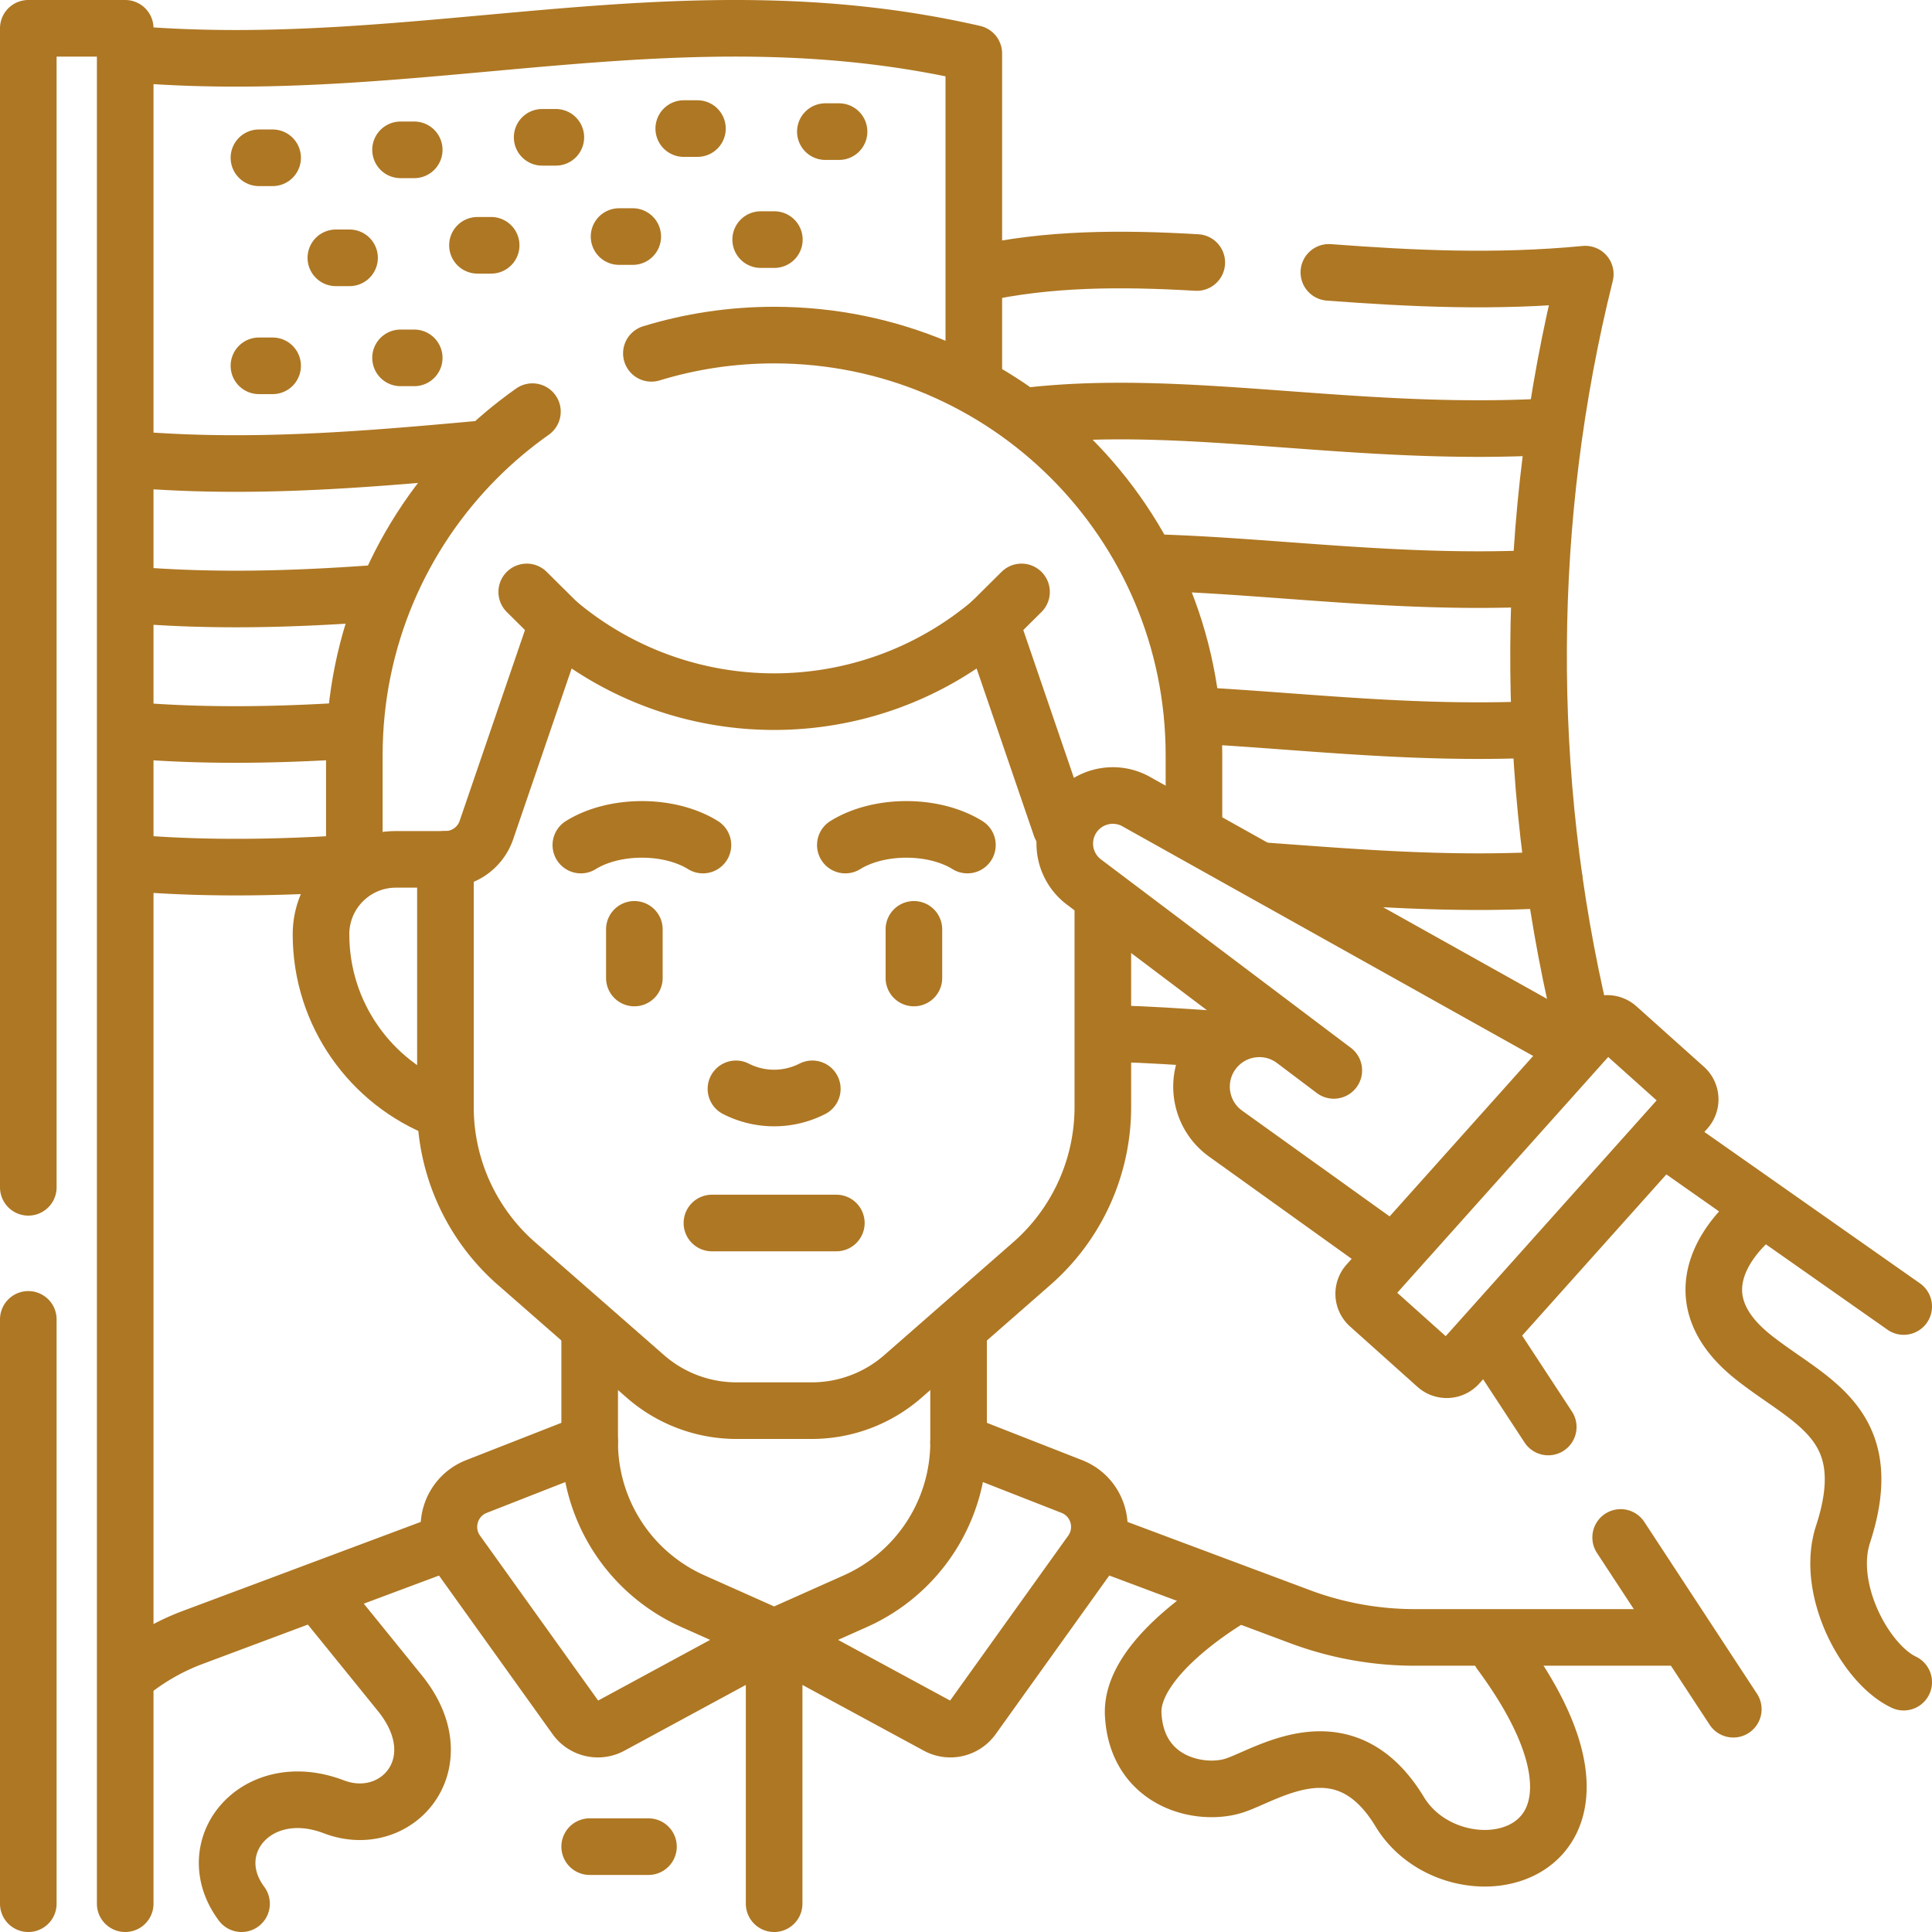
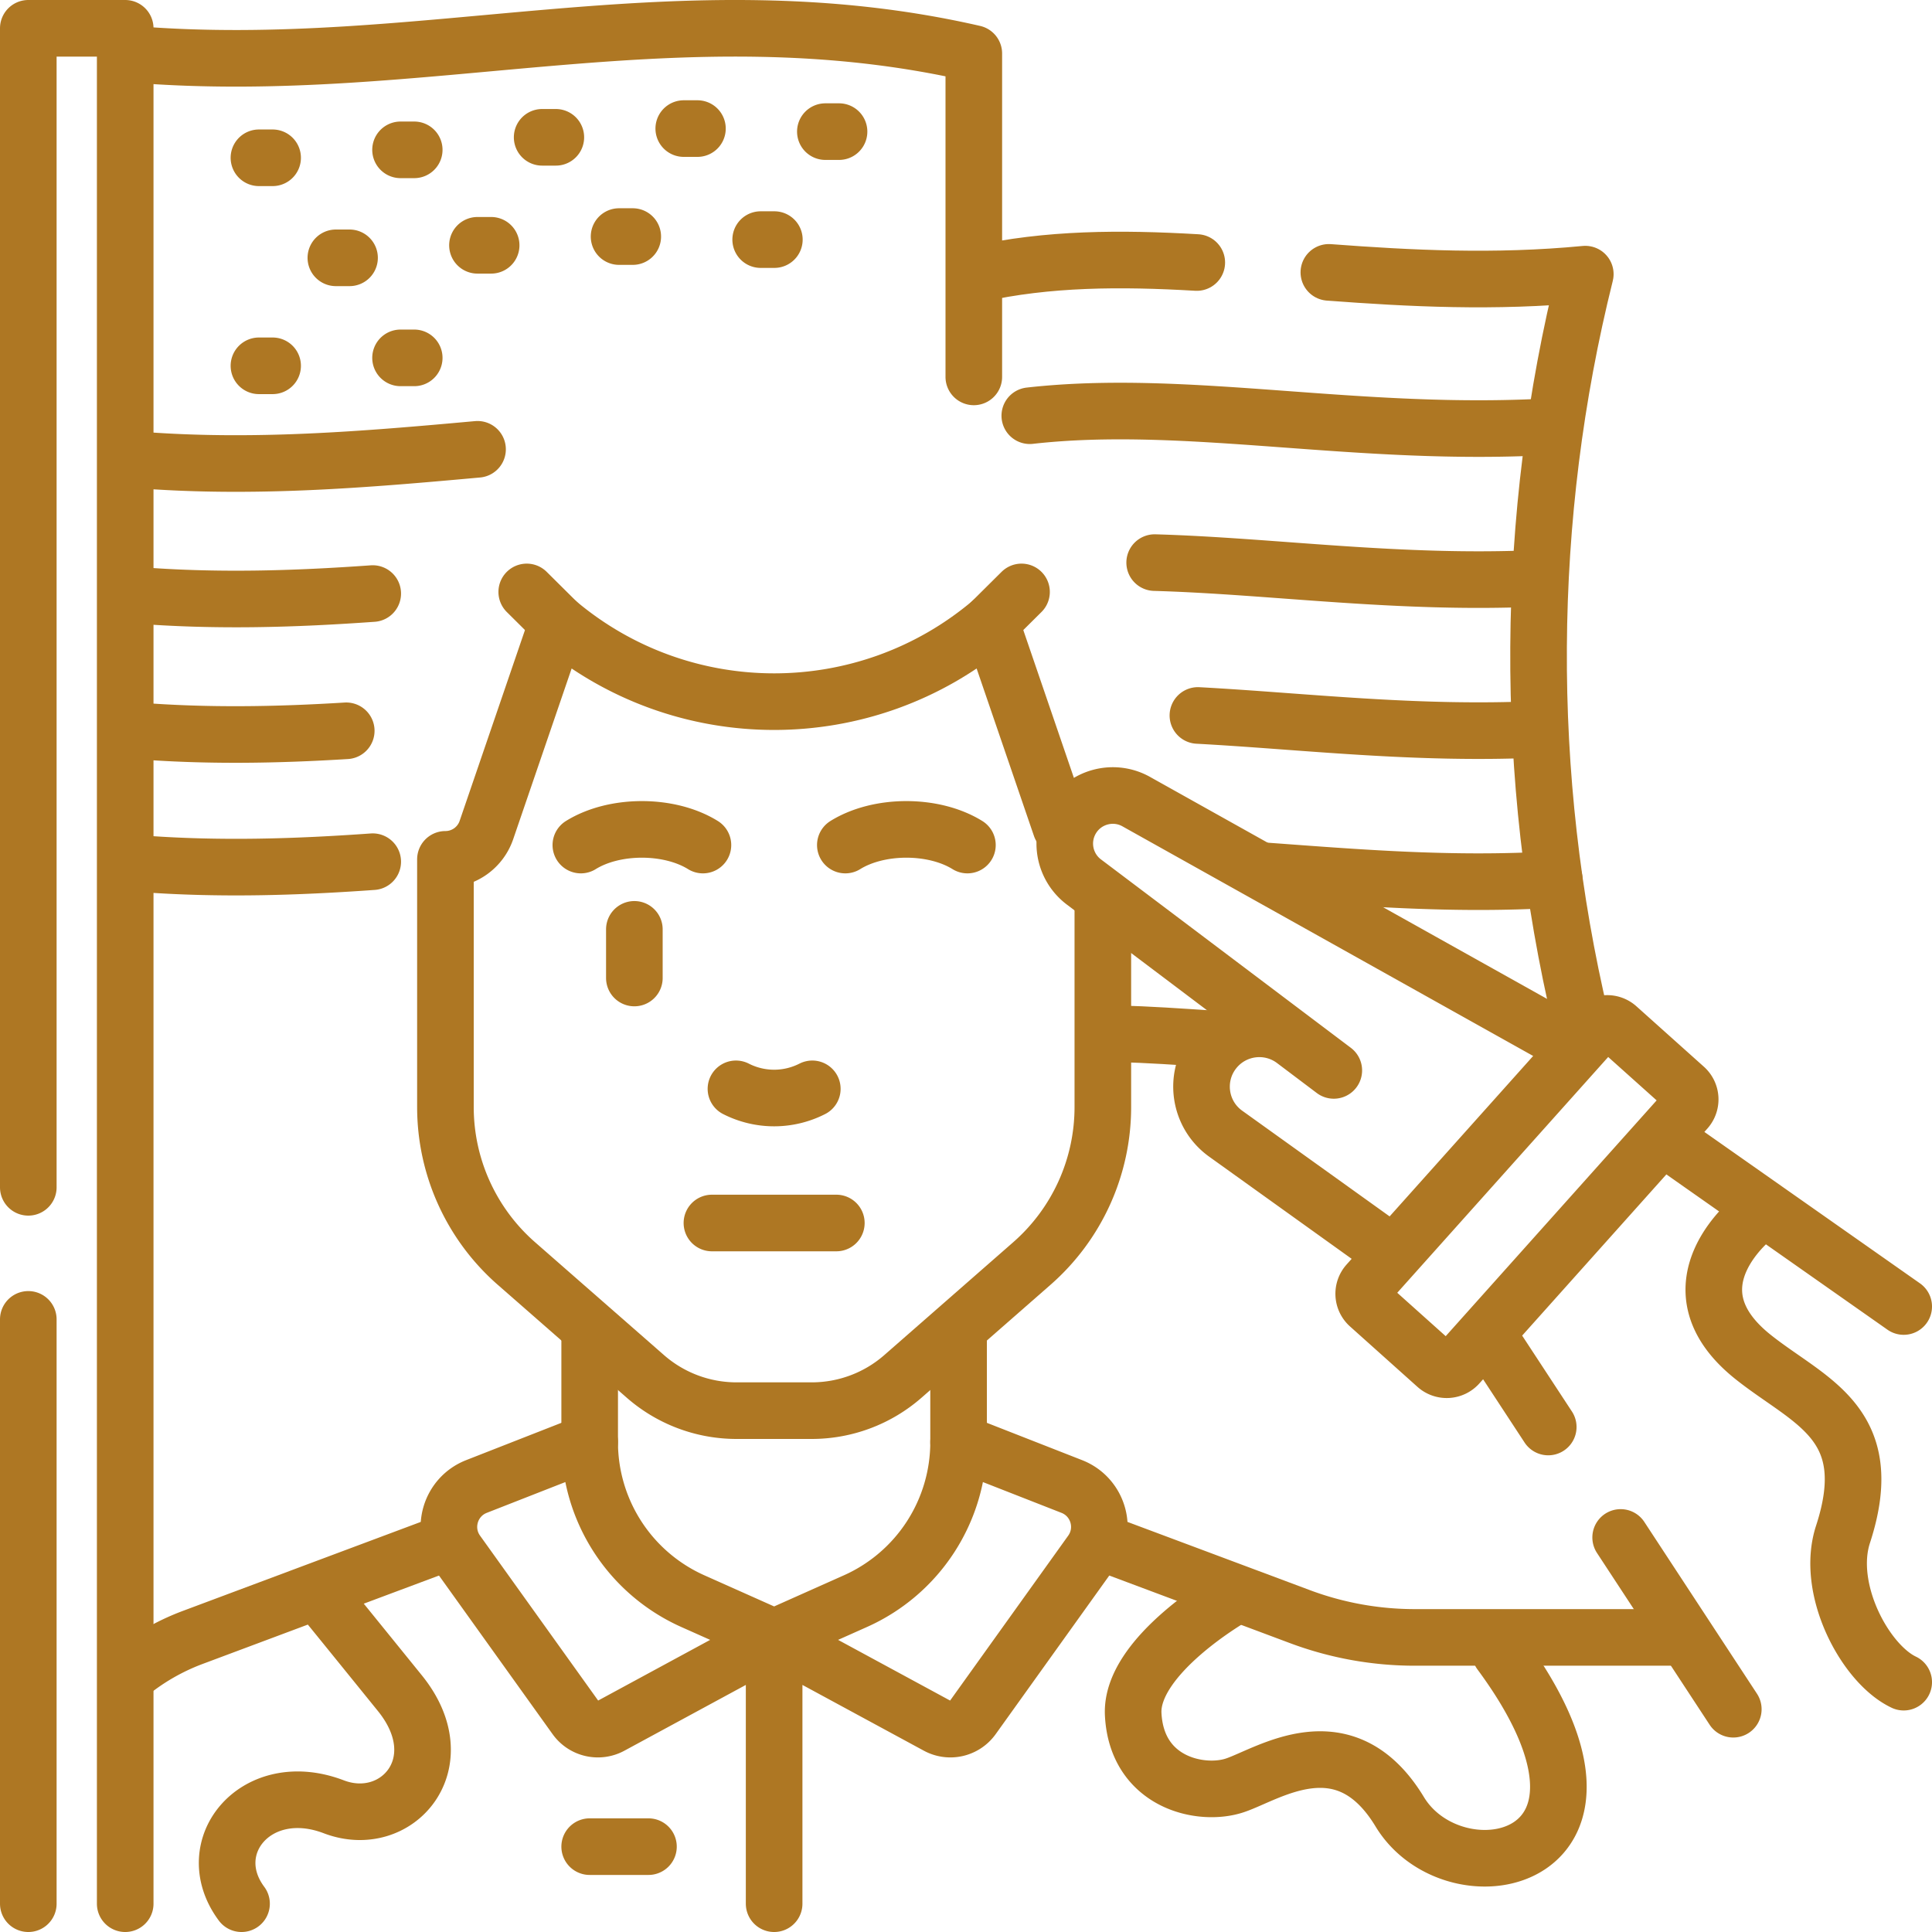
<svg xmlns="http://www.w3.org/2000/svg" version="1.1" width="512" height="512" x="0" y="0" viewBox="0 0 512 512" style="enable-background:new 0 0 512 512" xml:space="preserve" class="">
  <g>
    <path d="M258.85 72.65c18.82-4.21 38.14-4.26 58.31-3.08M352.16 72.18c21.44 1.61 43.96 2.78 67.96.47-16.12 64.6-16.51 133-1.16 197.78M295.167 273.914c10.694.322 15.705.733 27.278 1.472" style="stroke-width:15;stroke-linecap:round;stroke-linejoin:round;stroke-miterlimit:10;" fill="none" stroke="#ae7723" stroke-width="15" stroke-linecap="round" stroke-linejoin="round" stroke-miterlimit="10" data-original="#000000" class="" opacity="1" />
    <path d="M411.622 113.011c-51.729 3.068-96.636-7.581-138.715-2.843M407.715 153.243c-36.874 1.718-70.287-3.249-101.715-4.147M407.715 193.268c-32.428 1.511-62.178-2.149-90.257-3.664M411.892 233.07c-27.47 1.654-53.016-.571-77.236-2.323M35.317 14.388c76.679 6.302 144.729-18.091 222.752-.208v85.7M98.775 228.357c-20.099 1.434-40.451 2.112-61.439.53M35.736 157.706c21.555 1.741 42.43 1.065 63.039-.406M35.736 193.627c19.111 1.534 37.689 1.17 56.021.04M35.736 121.803c31.283 2.526 61.133-.038 90.817-2.732M106.149 94.838h3.624M68.622 96.943h3.624M89.007 68.326h3.625M126.534 65.006h3.625M164.061 62.691h3.625M201.588 63.496h3.624M106.149 39.709h3.624M68.622 41.814h3.624M143.676 36.389h3.624M181.203 34.074h3.624M218.73 34.88h3.624M293.169 409.227l8.078 3.021 43.25 16.177a86.892 86.892 0 0 0 30.442 5.507h70.042M254.035 353.568v28.614M118.044 408.888l-66.959 25.044a59.781 59.781 0 0 0-16.408 9.312M156.27 353.568v28.614" style="stroke-width:15;stroke-linecap:round;stroke-linejoin:round;stroke-miterlimit:10;" fill="none" stroke="#ae7723" stroke-width="15" stroke-linecap="round" stroke-linejoin="round" stroke-miterlimit="10" data-original="#000000" class="" opacity="1" />
-     <path d="M93.9 229.39v-29.27c0-30.74 12.45-58.57 32.58-78.72 4.51-4.51 9.4-8.63 14.62-12.31M172.62 93.64c10.29-3.15 21.21-4.84 32.53-4.84 61.45 0 111.26 49.84 111.26 111.32v18.55M116.971 294.166c-18.664-7.221-31.902-25.35-31.902-46.572v0c0-10.967 8.885-19.857 19.846-19.857h13.128" style="stroke-width:15;stroke-linecap:round;stroke-linejoin:round;stroke-miterlimit:10;" fill="none" stroke="#ae7723" stroke-width="15" stroke-linecap="round" stroke-linejoin="round" stroke-miterlimit="10" data-original="#000000" class="" opacity="1" />
-     <path d="m281.106 219.109-18.539-54.153-.021.018c-33.161 27.969-81.654 27.961-114.806-.018h0l-18.837 55.021a11.477 11.477 0 0 1-10.859 7.76h0v65.651a55.085 55.085 0 0 0 18.802 41.448l34.174 29.917a36.69 36.69 0 0 0 24.167 9.084h19.934a36.69 36.69 0 0 0 24.166-9.083l34.174-29.917a55.085 55.085 0 0 0 18.802-41.448v-53.415M242.193 246.289v12.891M168.112 246.289v12.891" style="stroke-width:15;stroke-linecap:round;stroke-linejoin:round;stroke-miterlimit:10;" fill="none" stroke="#ae7723" stroke-width="15" stroke-linecap="round" stroke-linejoin="round" stroke-miterlimit="10" data-original="#000000" class="" opacity="1" />
+     <path d="m281.106 219.109-18.539-54.153-.021.018c-33.161 27.969-81.654 27.961-114.806-.018h0l-18.837 55.021a11.477 11.477 0 0 1-10.859 7.76h0v65.651a55.085 55.085 0 0 0 18.802 41.448l34.174 29.917a36.69 36.69 0 0 0 24.167 9.084h19.934a36.69 36.69 0 0 0 24.166-9.083l34.174-29.917a55.085 55.085 0 0 0 18.802-41.448v-53.415v12.891M168.112 246.289v12.891" style="stroke-width:15;stroke-linecap:round;stroke-linejoin:round;stroke-miterlimit:10;" fill="none" stroke="#ae7723" stroke-width="15" stroke-linecap="round" stroke-linejoin="round" stroke-miterlimit="10" data-original="#000000" class="" opacity="1" />
    <path d="M195.035 288.554a22.275 22.275 0 0 0 20.234 0M153.931 223.949c8.934-5.535 23.418-5.535 32.352 0M224.022 223.949c8.934-5.535 23.418-5.535 32.352 0M188.668 324.108h32.969M442.505 302.698l61.995 43.541M410.3 378.17l-14.57-22.22M459.34 452.96l-29.85-45.52M367.829 331.275l-43.015-30.84c-7.155-5.13-8.527-15.224-3-22.079v0c5.188-6.435 14.541-7.593 21.14-2.617l10.515 7.929-66.225-49.935a12.742 12.742 0 0 1-3.341-16.581v0c3.537-6.08 11.331-8.141 17.408-4.602l114.751 64.155M380.645 361.944l-17.878-16.011a4.122 4.122 0 0 1-.322-5.817l60.41-67.525a4.116 4.116 0 0 1 5.814-.322l17.878 16.011a4.122 4.122 0 0 1 .322 5.817l-60.41 67.525a4.116 4.116 0 0 1-5.814.322zM7.5 504.5V349.65M7.5 314.65V7.5h25.68v497M147.739 164.955l-8.148-8.088M262.566 164.955l8.148-8.088M156.27 382.182l-30 11.753c-6.976 2.733-9.515 11.303-5.152 17.394l31.421 43.872a7.263 7.263 0 0 0 9.364 2.157l43.249-23.426-21.538-9.609a46.143 46.143 0 0 1-27.344-42.141h0zM254.035 382.182l30 11.753c6.976 2.733 9.515 11.303 5.152 17.394l-31.421 43.872a7.263 7.263 0 0 1-9.364 2.157l-43.249-23.426 21.538-9.609a46.143 46.143 0 0 0 27.344-42.141h0zM205.153 433.932V504.5M156.27 489.379h15.578M326.908 423.054s-27.413 15.579-26.599 31.267c.942 18.153 18.012 21.798 26.929 18.826 8.917-2.972 29.085-17.156 43.706 6.991 14.752 24.362 67.927 13.73 26.642-42.165M87.36 425.752s3.648 4.472 18.62 22.967c14.972 18.495-.797 36.483-17.531 30.098-20.492-7.819-35.67 10.562-24.44 25.683M465.404 322.046s-24.661 18.501-.881 37.516c14.862 11.884 33.581 17.376 23.893 47.053-4.735 14.506 5.859 34.33 16.084 39.174" style="stroke-width:15;stroke-linecap:round;stroke-linejoin:round;stroke-miterlimit:10;" fill="none" stroke="#ae7723" stroke-width="15" stroke-linecap="round" stroke-linejoin="round" stroke-miterlimit="10" data-original="#000000" class="" opacity="1" />
  </g>
</svg>